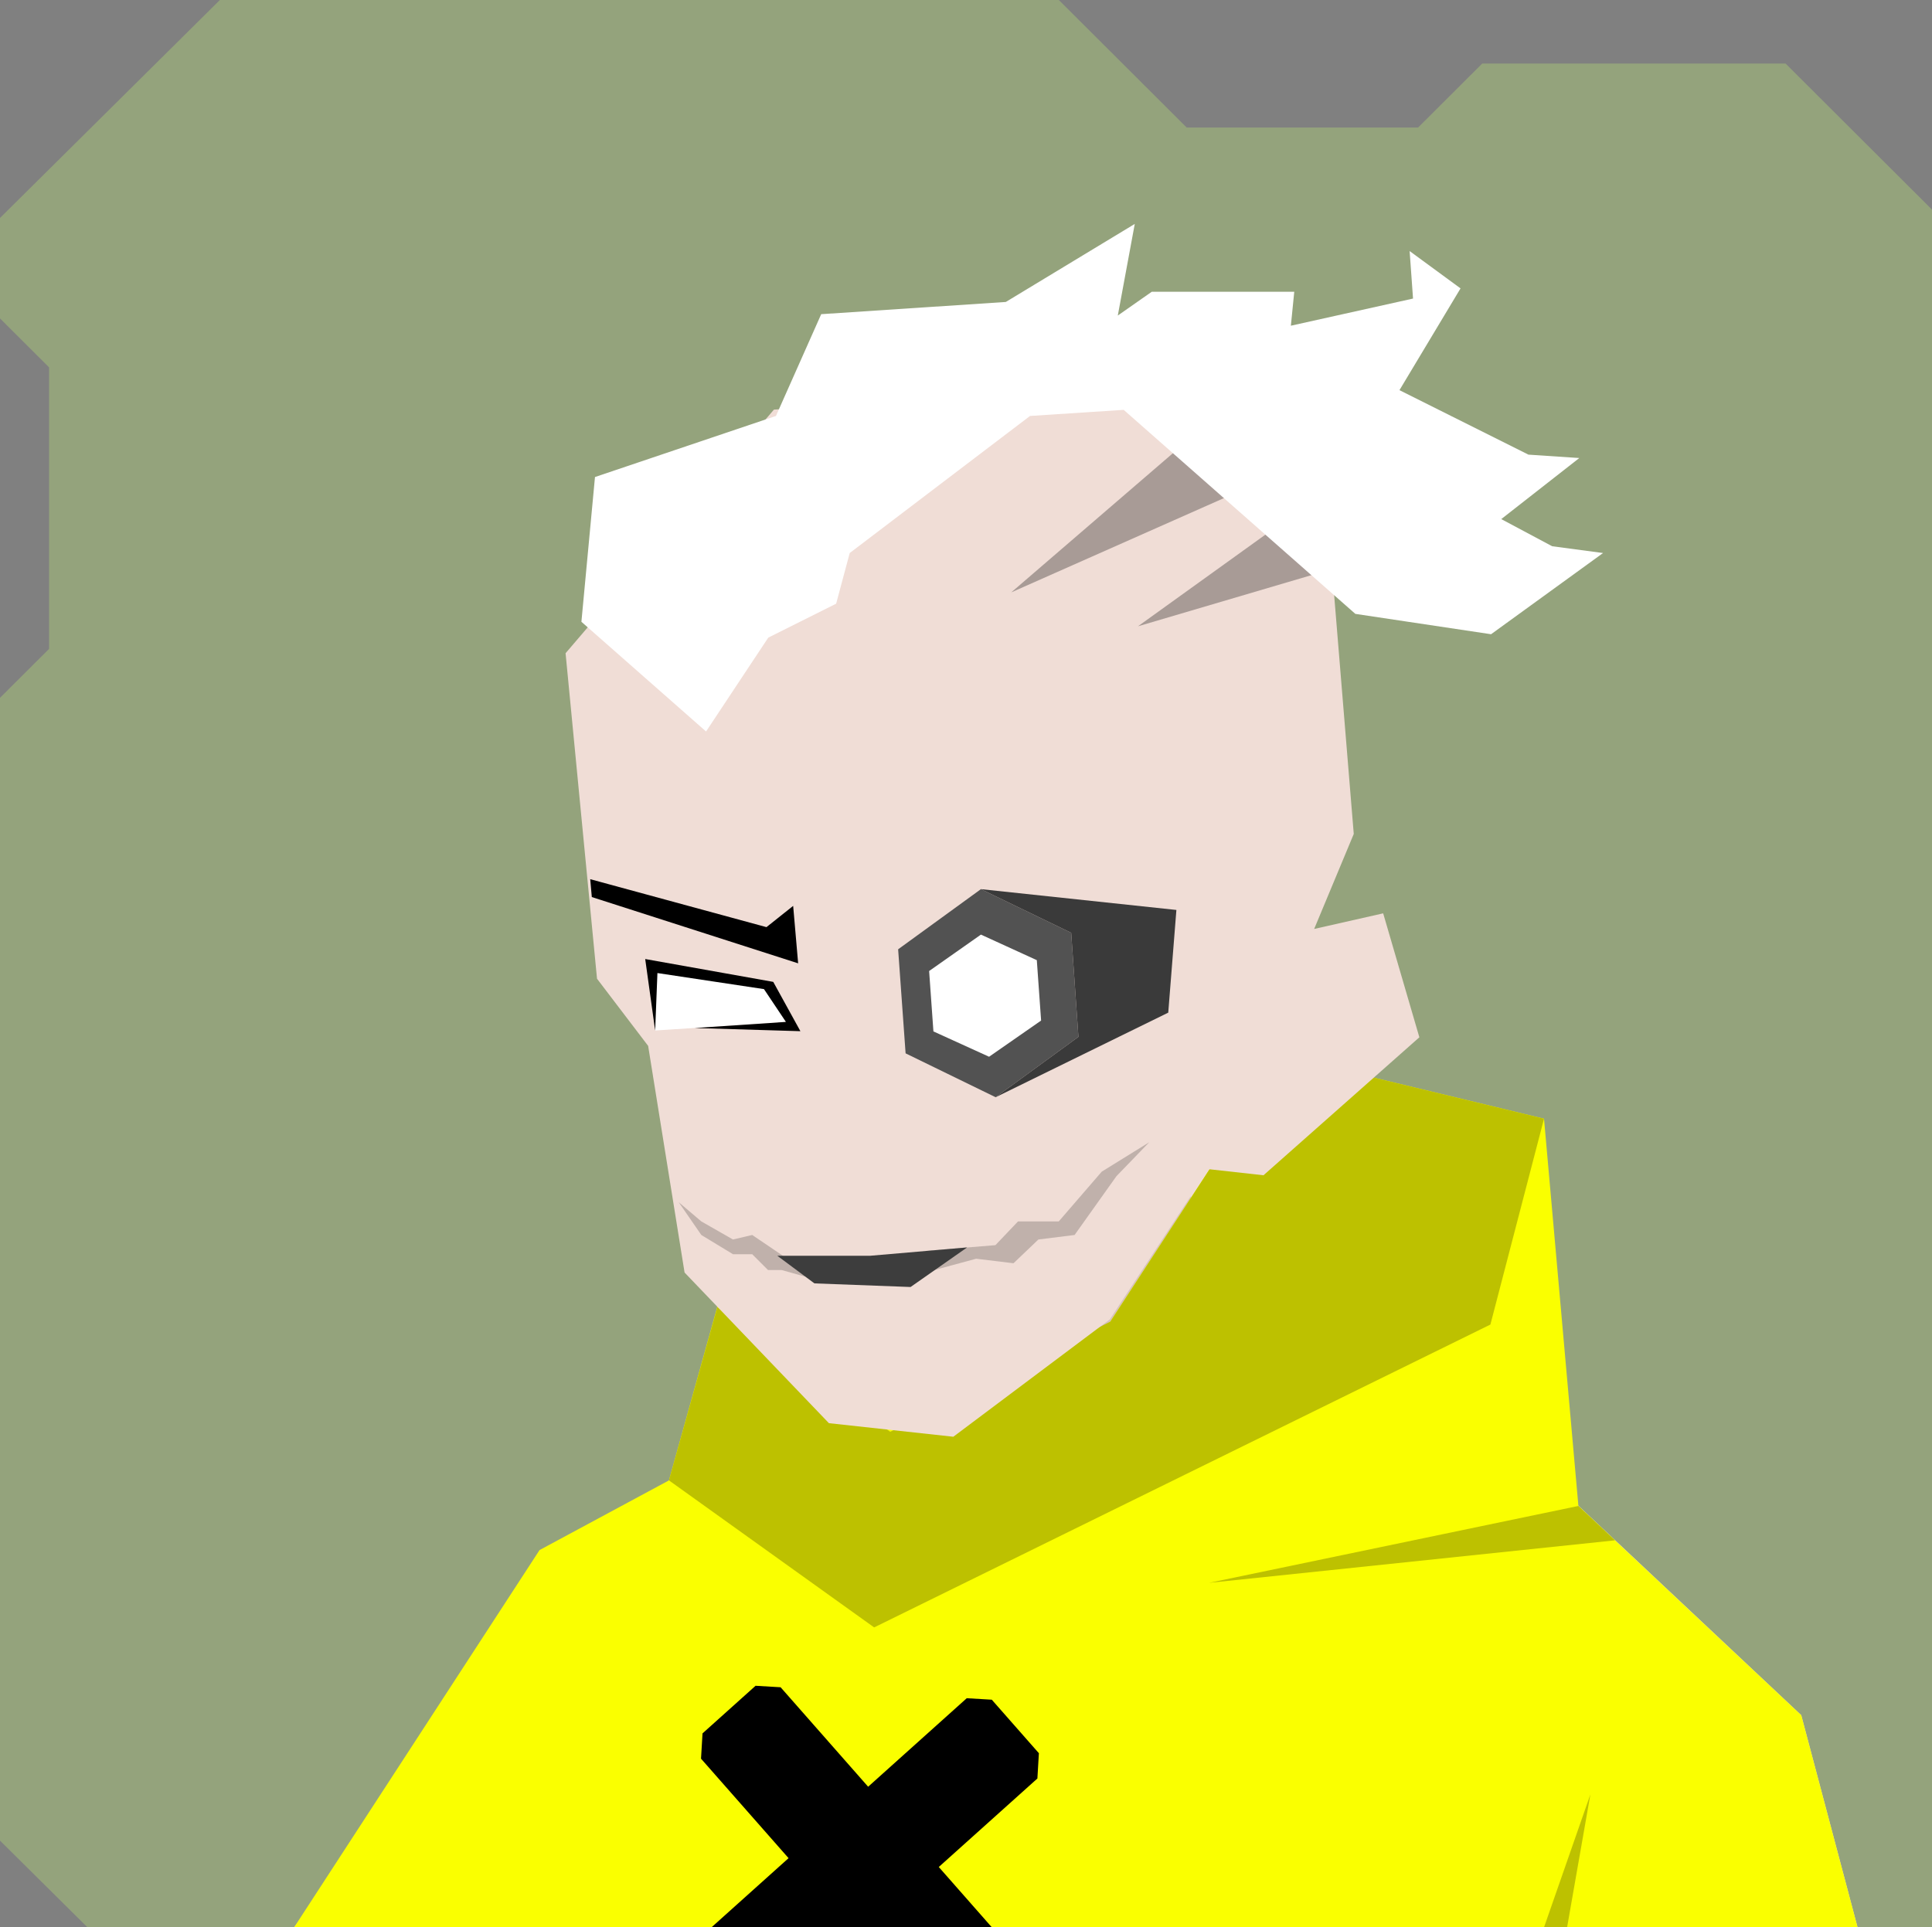
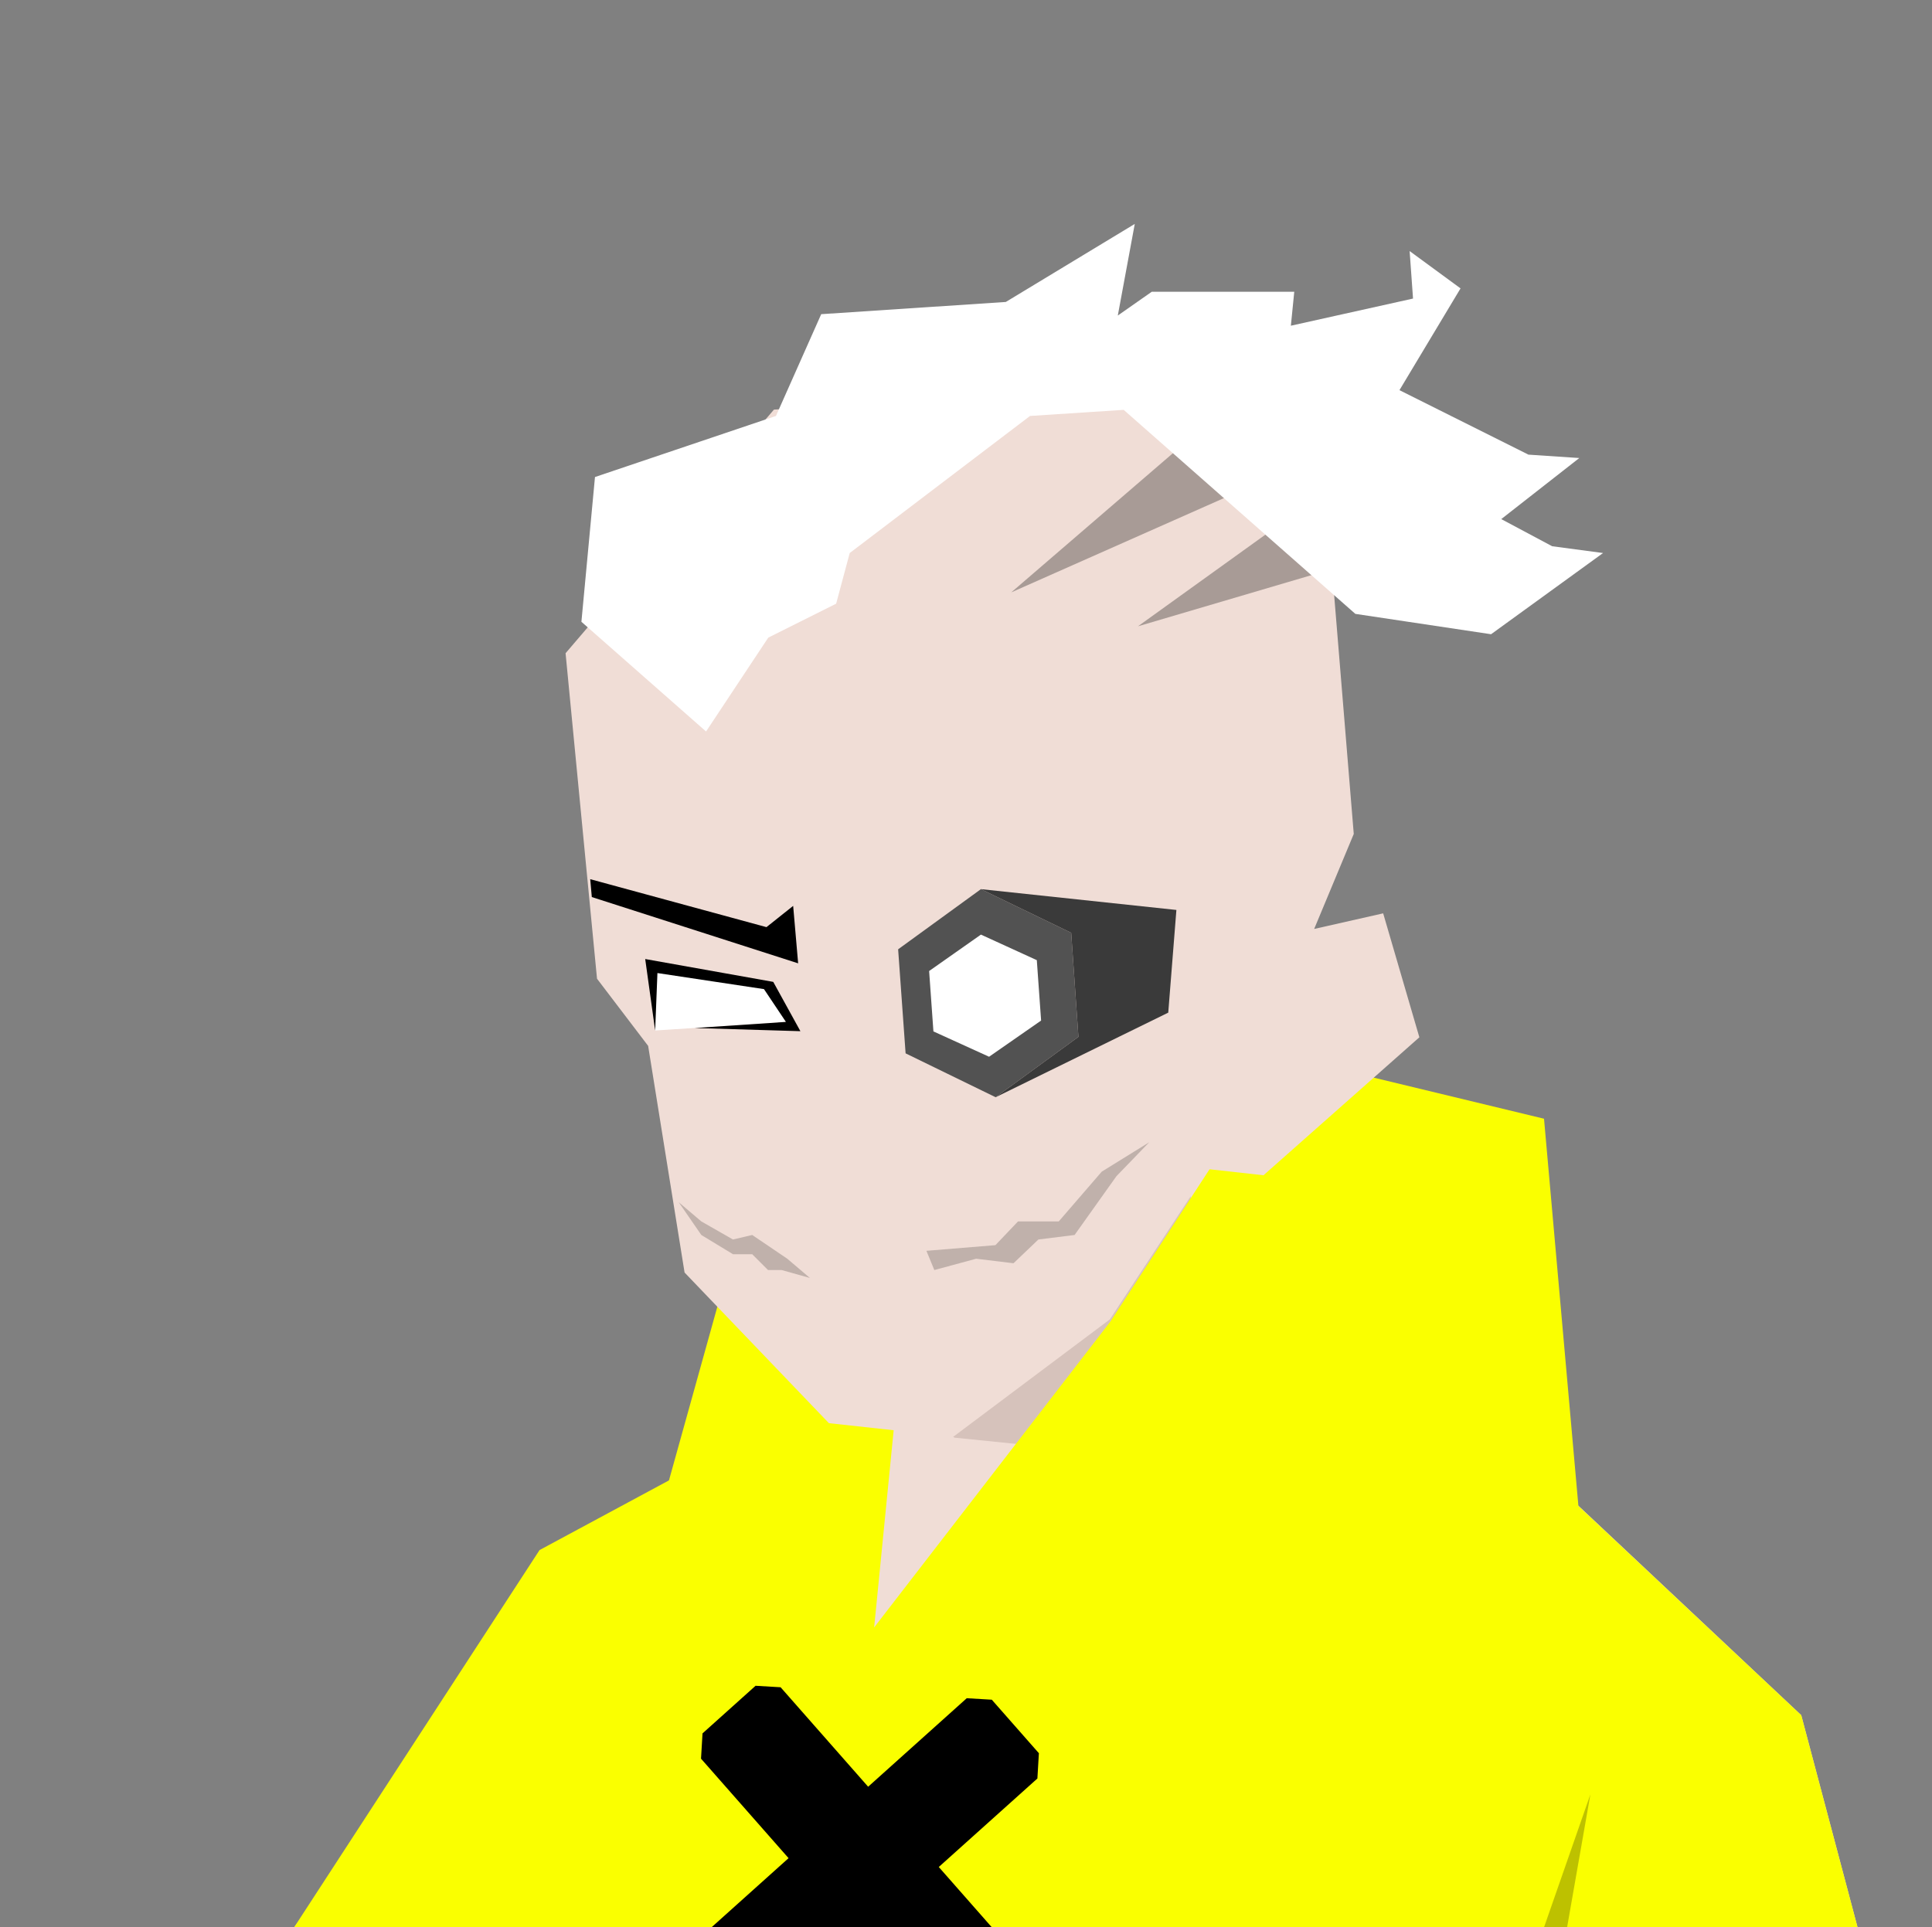
<svg xmlns="http://www.w3.org/2000/svg" width="854" height="852" viewBox="0 0 854 852" fill="none">
  <rect x="0" y="0" width="854" height="852" fill="#808080" stroke="none" />
  <g id="svgBg">
-     <path d="M97.19 0L0 96.366V140.78L21.683 162.412V286.884L0 308.517V813.759L38.567 852H854V92.669L789.283 28.104H655.177L626.823 56.393H524.558L468.032 0H97.19Z" fill="#94A37C" />
-   </g>
+     </g>
  <g id="svgBody">
    <path d="M521.7 466.2L552.1 581.4L644.2 615.4L796.2 758.3L821.1 852.1H130L238.9 712.4L392.3 613.3L389.9 555.8L521.7 466.2Z" fill="#F0DDD6" />
    <path d="M391 612L421.9 635.601L482.9 641.801L530 571L520.8 466.5L391 556.5V612Z" fill="#D6C2BB" />
-     <path d="M283.5 824.5L259.5 851H275.5L283.5 824.5Z" fill="#D6C2BB" />
    <path d="M653.5 824.5V851H666.5L653.5 824.5Z" fill="#D6C2BB" />
    <g clip-path="url(#clip0_75_178)">
      <path d="M682.5 494.6L697.7 665.8L796.2 758.3L821.1 852.1H130L238.5 685.3L295.7 654.5L317.4 576.6L387.6 530.8L398.6 596.2L386.4 719.5L490.8 584.3L567.3 466.8L682.5 494.6Z" fill="#FAFF00" />
-       <path d="M386.4 719.5L658.8 585.6L682.5 494.6L567.3 466.8L490.8 584.3L393.5 633L317.1 577.9L295.7 654.5L386.4 719.5Z" fill="#BDC100" />
-       <path d="M697.7 665.8L534.4 699.8L713.9 681L697.7 665.8Z" fill="#BDC100" />
      <path d="M682.5 852.1L703 793.3L692.7 852.1H682.5Z" fill="#BDC100" />
      <path d="M309.874 777.534L310.532 766.356L333.984 745.304L345.05 745.957L383.743 789.935L427.333 750.805L438.4 751.457L459.216 775.118L458.558 786.295L414.968 825.425L453.66 869.404L453.002 880.582L429.55 901.633L418.484 900.981L379.791 857.003L336.201 896.132L325.134 895.48L303.001 894.176L304.977 860.642L348.567 821.513L309.874 777.534Z" fill="black" />
    </g>
    <defs>
      <clipPath id="clip0_75_178">
        <rect width="854" height="852" fill="white" />
      </clipPath>
    </defs>
  </g>
  <g id="svgHead">
    <path d="M263.9 432.7L250 288.8L342.1 181.1L486.1 171L589.6 261.5L598.4 368.7L580.9 410.7L611.4 403.8L627.4 458.6L558.5 519.6L534.2 516.9L490.6 583.3L421.4 635.2L366.4 629.2L302.6 562.6L286.5 462.4L263.9 432.7Z" fill="#F0DDD6" />
    <path d="M431.5 556.5L413 561.5L409.5 553L440 550.5L450 540H468L487 518L508 505L493.5 520L475 546L459 548L448 558.5L431.5 556.5Z" fill="black" fill-opacity="0.2" />
    <path d="M332.5 546L348 556.5L358 565L345.5 561.5H339.5L332.5 554.5H324L310 546L300 531.5L310 540L324 548L332.5 546Z" fill="black" fill-opacity="0.2" />
-     <path d="M343.6 555.2L360 567.4L402.5 569L427.5 551.5L384.5 555.2H343.6Z" fill="#3D3D3D" />
    <path d="M347.4 451.8L339.9 434.8L288.1 426.6L289.6 455.6L347.4 451.8Z" fill="white" />
    <path d="M261.6 396.6L352.8 425.9L350.6 400.5L338.8 409.9L260.9 388.7L261.6 396.6Z" fill="black" />
    <path d="M289.6 455.6L290.6 430.2L337.7 437.3L347.4 451.8L307.1 454.5L353.8 455.9L341.8 434.1L285.2 424L289.6 455.6Z" fill="black" />
    <path d="M476.7 458.4L440.1 485.1L400.3 465.7L397 419.7L433.6 393.1L473.5 412.4L476.7 458.4Z" fill="#525252" />
    <path d="M412.6 456L410.7 429.3L433.6 413.2L458.3 424.5L460.2 451.2L437.2 467.2L412.6 456Z" fill="white" />
    <path d="M433.6 393.1L520 402.3L516.4 447.7L440.1 485.1L476.7 458.4L473.5 412.4L433.6 393.1Z" fill="#3A3A3A" />
    <path d="M519 199.9L447 261.9L544 218.9L519 199.9Z" fill="black" fill-opacity="0.3" />
    <path d="M560 235.9L503 276.9L581 253.9L560 235.9Z" fill="black" fill-opacity="0.3" />
    <path d="M312.1 323.4L339.6 281.9L369.6 266.9L375.6 244.5L455.3 183.9L496.7 181.2L599.1 271.4L659.1 280.4L708.6 244.5L686.1 241.5L663.6 229.5L698.1 202.5L675.6 201L618.6 172.5L645.6 127.5L623.1 111L624.6 132L570.6 144L572.1 129H509.1L494.1 139.5L501.6 99L444.6 133.5L363 138.9L343 183.9L263 210.9L257 274.9L312.1 323.4Z" fill="white" />
  </g>
</svg>